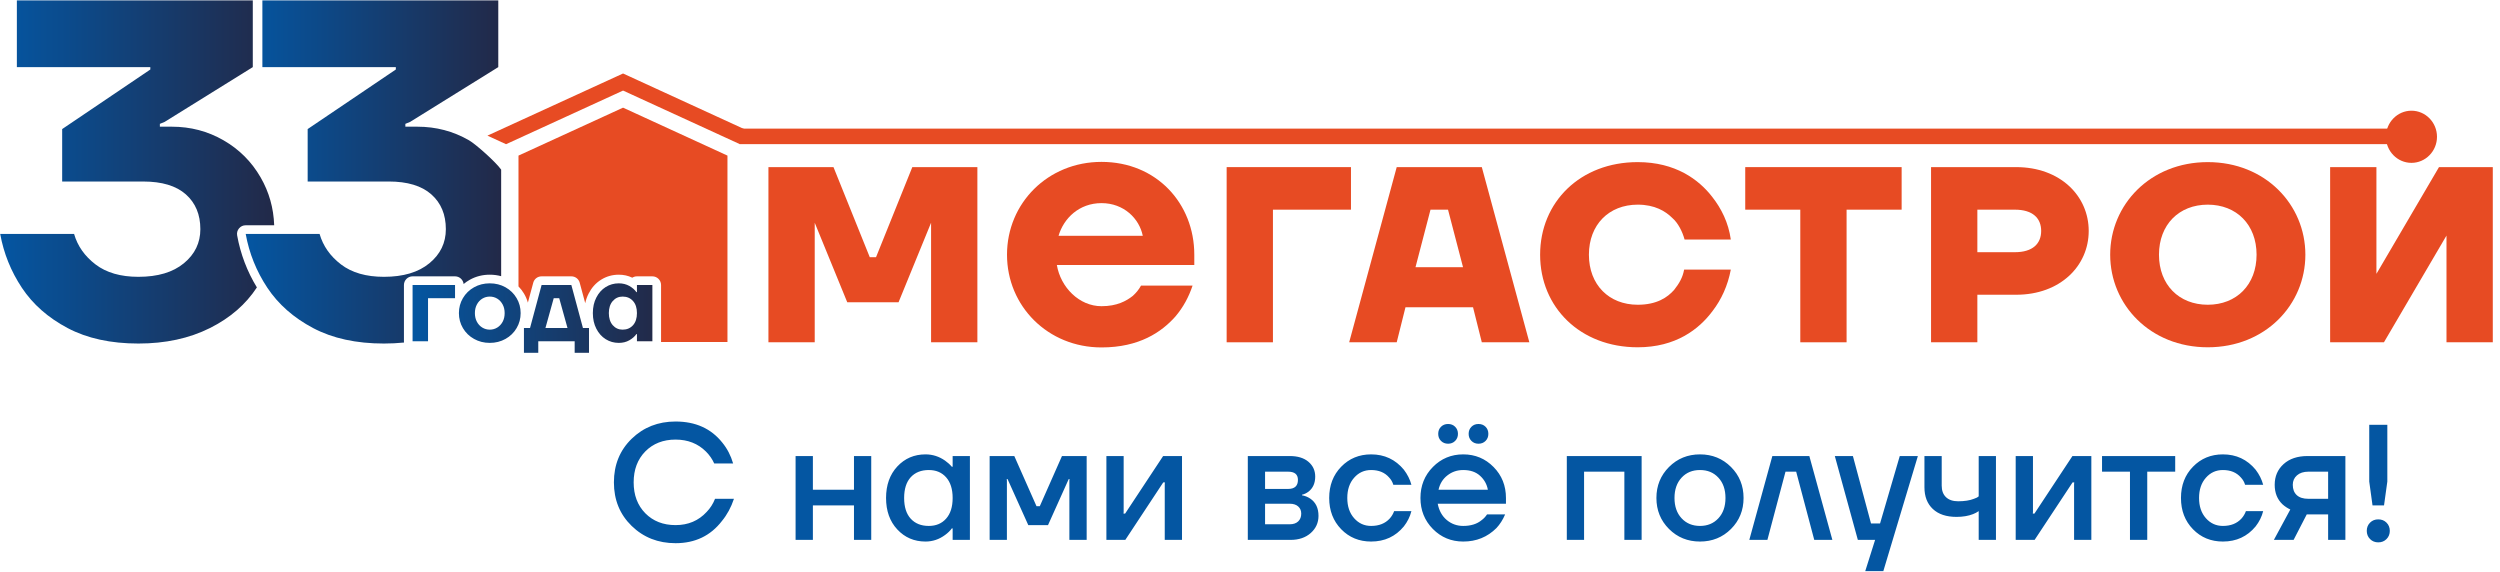
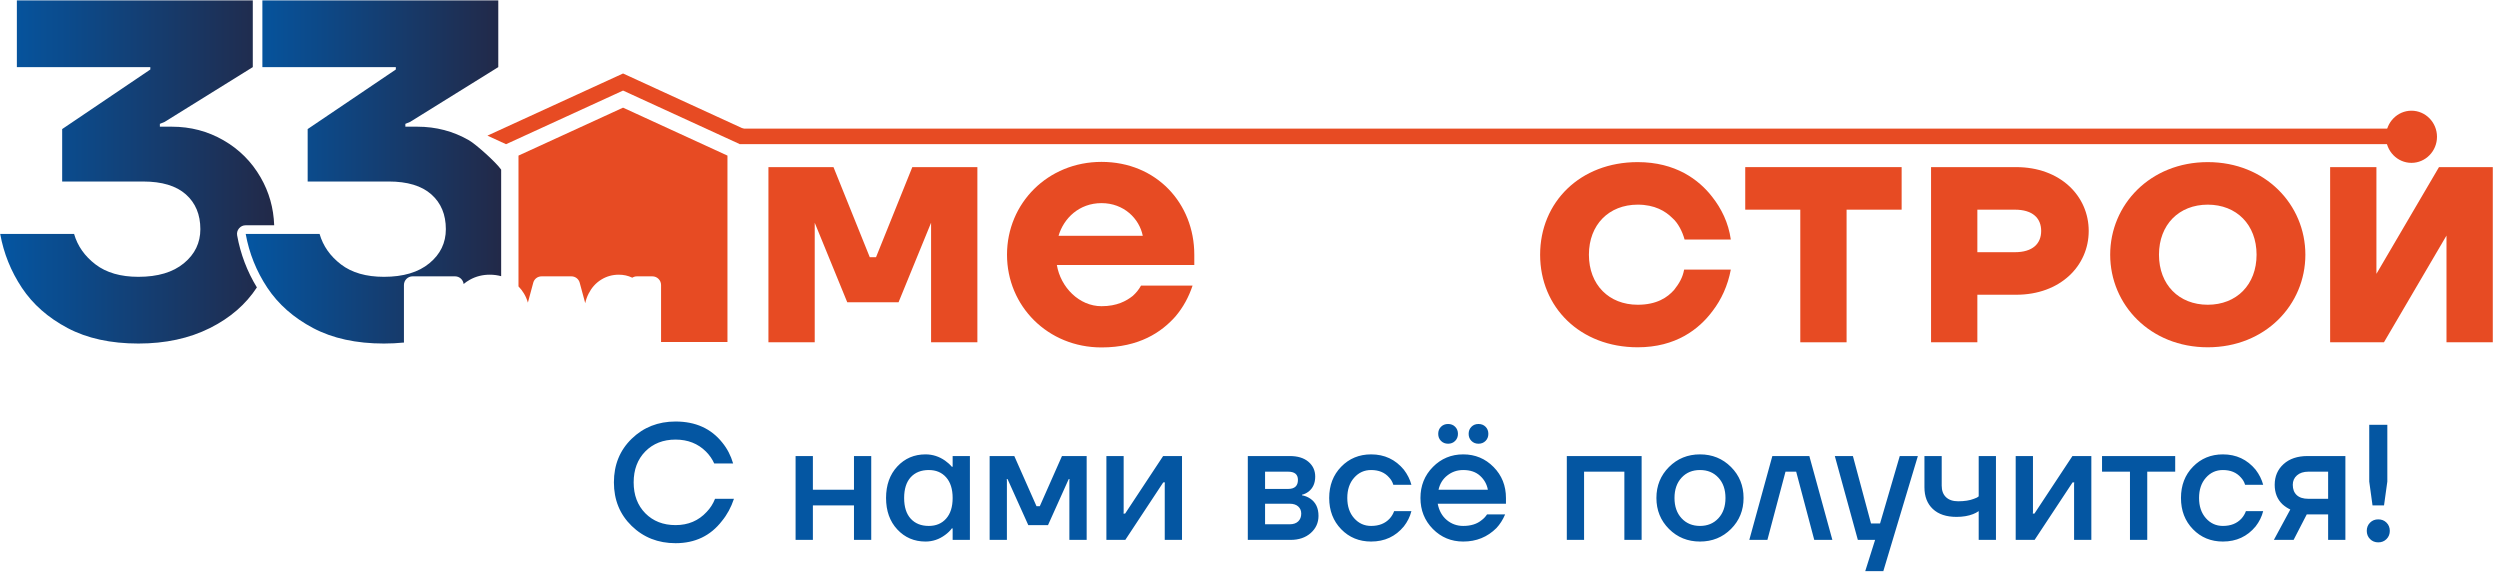
<svg xmlns="http://www.w3.org/2000/svg" width="188" height="43" viewBox="0 0 188 43" fill="none">
  <g clip-path="url(#clip0_1056_902)">
    <path fill-rule="evenodd" clip-rule="evenodd" d="M10.408 25.834C8.329 25.834 6.556 25.447 5.085 24.671C3.616 23.892 2.47 22.883 1.645 21.641C0.821 20.398 0.278 19.049 0.015 17.591H5.571C5.832 18.5 6.37 19.263 7.183 19.885C7.996 20.505 9.071 20.817 10.408 20.817C11.866 20.817 13.006 20.477 13.831 19.795C14.655 19.115 15.067 18.26 15.067 17.234C15.067 16.134 14.704 15.262 13.975 14.616C13.245 13.97 12.176 13.65 10.767 13.65H4.675V9.706L11.304 5.227V5.047H1.268V0.03H19.01V5.047L12.379 9.168L12.022 9.313V9.527H12.918C14.327 9.527 15.623 9.867 16.806 10.549C17.988 11.229 18.921 12.161 19.601 13.344C20.236 14.445 20.574 15.643 20.619 16.941H18.476C18.277 16.941 18.104 17.02 17.975 17.174C17.847 17.328 17.8 17.509 17.834 17.706C18.087 19.102 18.583 20.409 19.318 21.613C18.484 22.89 17.306 23.91 15.784 24.671C14.231 25.447 12.439 25.834 10.408 25.834Z" fill="url(#paint0_linear_1056_902)" />
    <path fill-rule="evenodd" clip-rule="evenodd" d="M28.871 25.834C26.79 25.834 25.017 25.447 23.546 24.671C22.077 23.892 20.931 22.883 20.105 21.64C19.282 20.398 18.739 19.049 18.476 17.59H24.032C24.295 18.499 24.831 19.263 25.644 19.885C26.456 20.505 27.532 20.817 28.871 20.817C30.327 20.817 31.469 20.477 32.292 19.795C33.118 19.115 33.528 18.26 33.528 17.233C33.528 16.134 33.165 15.262 32.435 14.616C31.706 13.97 30.637 13.649 29.228 13.649H23.136V9.706L29.767 5.226V5.047H19.731V0.03H37.471V5.047L30.84 9.167L30.483 9.313V9.527H31.379C32.788 9.527 34.084 9.867 35.267 10.549C35.788 10.848 37.3 12.2 37.687 12.756V20.77C37.411 20.693 37.125 20.657 36.83 20.657C36.3 20.657 35.791 20.779 35.327 21.04C35.16 21.132 35.006 21.239 34.865 21.358C34.828 21.033 34.553 20.781 34.219 20.781H31.026C30.669 20.781 30.376 21.074 30.376 21.431V25.661C30.376 25.693 30.378 25.727 30.383 25.759C29.895 25.808 29.39 25.834 28.871 25.834Z" fill="url(#paint1_linear_1056_902)" />
    <path fill-rule="evenodd" clip-rule="evenodd" d="M55.633 10.839L46.854 6.811L38.055 10.844L36.654 10.2L46.854 5.526L57.033 10.198L55.633 10.839Z" fill="#E74B23" />
    <path fill-rule="evenodd" clip-rule="evenodd" d="M54.705 25.72H49.707C49.709 25.701 49.712 25.68 49.712 25.661V21.431C49.712 21.074 49.419 20.781 49.059 20.781H47.898C47.77 20.781 47.648 20.819 47.548 20.883C47.231 20.727 46.887 20.657 46.532 20.657C46.055 20.657 45.606 20.781 45.204 21.033C44.793 21.29 44.483 21.647 44.265 22.077C44.145 22.308 44.062 22.549 44.009 22.799L43.594 21.262C43.517 20.975 43.264 20.781 42.965 20.781H40.728C40.429 20.781 40.176 20.975 40.1 21.262L39.697 22.757C39.631 22.526 39.537 22.301 39.411 22.087C39.291 21.884 39.15 21.702 38.99 21.538V11.701L46.853 8.096L54.705 11.701V25.72Z" fill="#E74B23" />
    <path fill-rule="evenodd" clip-rule="evenodd" d="M181.342 12.247C182.401 12.247 183.262 11.366 183.262 10.286C183.262 9.206 182.401 8.325 181.342 8.325C180.284 8.325 179.422 9.206 179.422 10.286C179.422 11.366 180.284 12.247 181.342 12.247Z" fill="#E74B23" />
    <path d="M65.877 19.342H65.407L62.678 12.567H57.786V25.74H60.621H61.267V18.213V16.75L63.713 22.729H67.571L70.017 16.75V18.213V25.74H70.663H73.499V12.567H68.606L65.877 19.342Z" fill="#E74B23" />
    <path d="M79.604 17.73C79.991 16.412 81.154 15.275 82.833 15.275C84.514 15.275 85.677 16.438 85.936 17.73H79.604ZM82.833 12.174C78.802 12.174 75.727 15.275 75.727 19.152C75.727 23.026 78.802 26.127 82.833 26.127C85.677 26.127 87.356 24.966 88.389 23.803C88.983 23.105 89.397 22.329 89.682 21.476H85.805C85.651 21.76 85.444 22.019 85.185 22.252C84.693 22.639 83.996 23.026 82.833 23.026C81.154 23.026 79.758 21.606 79.475 19.926H89.811V19.152C89.811 15.3 86.969 12.174 82.833 12.174Z" fill="#E74B23" />
-     <path d="M101.593 12.567H92.244V25.74H95.725V15.767H101.593V12.567Z" fill="#E74B23" />
-     <path d="M106.445 20.095L107.574 15.767H108.891L110.02 20.095H106.445ZM105.033 12.567L101.458 25.74H105.033L105.692 23.105H110.772L111.432 25.74H115.007L111.432 12.567H105.033Z" fill="#E74B23" />
    <path d="M123.156 15.39C124.437 15.39 125.245 15.88 125.754 16.389C126.19 16.761 126.522 17.424 126.68 18.012H130.157C129.979 16.744 129.449 15.679 128.746 14.789C127.749 13.508 125.998 12.191 123.156 12.191C118.828 12.191 115.817 15.202 115.817 19.154C115.817 23.105 118.828 26.116 123.156 26.116C126.017 26.116 127.767 24.76 128.785 23.388C129.449 22.526 129.93 21.478 130.157 20.276H126.646C126.541 20.86 126.278 21.313 125.904 21.788C125.397 22.372 124.586 22.917 123.156 22.917C120.992 22.917 119.486 21.412 119.486 19.154C119.486 16.895 120.992 15.39 123.156 15.39Z" fill="#E74B23" />
    <path d="M131.242 15.767H135.382V25.74H138.863V15.767H143.003V12.567H131.242V15.767Z" fill="#E74B23" />
    <path d="M151.52 18.965H148.697V15.767H151.52C152.856 15.767 153.496 16.406 153.496 17.366C153.496 18.326 152.856 18.965 151.52 18.965ZM151.614 12.567H145.215V25.74H148.697V22.165H151.614C154.926 22.165 157.071 20 157.071 17.366C157.071 14.732 154.926 12.567 151.614 12.567Z" fill="#E74B23" />
    <path d="M166.024 22.917C163.86 22.917 162.355 21.412 162.355 19.154C162.355 16.895 163.86 15.39 166.024 15.39C168.188 15.39 169.694 16.895 169.694 19.154C169.694 21.412 168.188 22.917 166.024 22.917ZM166.024 12.191C161.696 12.191 158.686 15.39 158.686 19.154C158.686 22.917 161.696 26.116 166.024 26.116C170.353 26.116 173.364 22.917 173.364 19.154C173.364 15.39 170.353 12.191 166.024 12.191Z" fill="#E74B23" />
    <path d="M186.991 12.567H183.976H183.412L178.707 20.593V19.06V12.567H177.134H175.226V25.74H177.134H178.707H179.272L183.976 17.715V19.248V25.74H186.991H187.458V12.567H186.991Z" fill="#E74B23" />
    <path fill-rule="evenodd" clip-rule="evenodd" d="M55.632 9.672H181.141V10.839H55.632V9.672Z" fill="#E74B23" />
    <path d="M47.501 39.55C46.611 38.684 46.166 37.591 46.166 36.274C46.166 34.954 46.611 33.862 47.501 32.995C48.393 32.13 49.492 31.698 50.803 31.698C52.304 31.698 53.473 32.226 54.314 33.28C54.686 33.733 54.957 34.257 55.131 34.852H53.709C53.561 34.52 53.354 34.225 53.091 33.96C52.49 33.359 51.726 33.057 50.803 33.057C49.872 33.057 49.113 33.355 48.527 33.947C47.944 34.542 47.651 35.316 47.651 36.274C47.651 37.23 47.944 38.004 48.527 38.598C49.113 39.19 49.872 39.488 50.803 39.488C51.752 39.488 52.53 39.158 53.14 38.498C53.411 38.218 53.623 37.888 53.771 37.51H55.193C54.979 38.151 54.677 38.709 54.29 39.178C53.433 40.292 52.269 40.848 50.803 40.848C49.492 40.848 48.393 40.416 47.501 39.55ZM59.828 40.6V34.294H61.129V36.83H64.219V34.294H65.517V40.6H64.219V38.004H61.129V40.6H59.828ZM67.478 39.815C66.913 39.21 66.631 38.421 66.631 37.448C66.631 36.475 66.913 35.686 67.478 35.078C68.042 34.473 68.75 34.169 69.599 34.169C70.134 34.169 70.625 34.328 71.07 34.64C71.258 34.773 71.429 34.924 71.577 35.098H71.639V34.294H72.937V40.6H71.639V39.736H71.577C71.453 39.909 71.284 40.074 71.07 40.23C70.625 40.559 70.134 40.724 69.599 40.724C68.75 40.724 68.042 40.422 67.478 39.815ZM68.485 35.889C68.156 36.252 67.991 36.772 67.991 37.448C67.991 38.123 68.156 38.643 68.485 39.004C68.817 39.368 69.27 39.55 69.845 39.55C70.39 39.55 70.825 39.366 71.149 39C71.476 38.632 71.639 38.115 71.639 37.448C71.639 36.781 71.476 36.263 71.149 35.895C70.825 35.529 70.39 35.346 69.845 35.346C69.27 35.346 68.817 35.527 68.485 35.889ZM74.421 40.6V34.294H76.275L77.945 38.066H78.193L79.861 34.294H81.717V40.6H80.417V36.15L80.43 36.026H80.368L78.811 39.488H77.327L75.768 36.026H75.706L75.719 36.15V40.6H74.421ZM83.201 40.6V34.294H84.499V38.498L84.486 38.622H84.61L87.468 34.294H88.887V40.6H87.589V36.395L87.602 36.274H87.478L84.623 40.6H83.201ZM93.835 40.6V34.294H96.987C97.59 34.294 98.059 34.439 98.397 34.728C98.734 35.016 98.904 35.386 98.904 35.84C98.904 36.327 98.739 36.701 98.41 36.964C98.245 37.088 98.08 37.167 97.915 37.2V37.249C98.129 37.283 98.335 37.364 98.534 37.497C98.946 37.777 99.151 38.209 99.151 38.795C99.151 39.306 98.957 39.736 98.57 40.082C98.183 40.426 97.676 40.6 97.05 40.6H93.835ZM95.133 36.768H96.863C97.36 36.768 97.605 36.541 97.605 36.088C97.605 35.675 97.36 35.47 96.863 35.47H95.133V36.768ZM95.133 39.426H96.987C97.259 39.426 97.473 39.353 97.624 39.21C97.777 39.064 97.853 38.87 97.853 38.622C97.853 38.399 97.777 38.22 97.624 38.085C97.473 37.948 97.259 37.88 96.987 37.88H95.133V39.426ZM100.858 39.798C100.257 39.178 99.955 38.395 99.955 37.448C99.955 36.5 100.257 35.716 100.858 35.098C101.459 34.48 102.209 34.169 103.107 34.169C104.114 34.169 104.934 34.554 105.569 35.32C105.84 35.675 106.031 36.053 106.138 36.458H104.778C104.72 36.252 104.613 36.066 104.457 35.902C104.134 35.532 103.685 35.346 103.107 35.346C102.596 35.346 102.171 35.538 101.829 35.927C101.486 36.314 101.316 36.821 101.316 37.448C101.316 38.074 101.486 38.581 101.829 38.968C102.171 39.355 102.596 39.55 103.107 39.55C103.702 39.55 104.168 39.364 104.506 38.994C104.654 38.829 104.765 38.643 104.84 38.436H106.138C106.031 38.857 105.84 39.24 105.569 39.586C104.942 40.345 104.123 40.724 103.107 40.724C102.209 40.724 101.459 40.416 100.858 39.798ZM107.752 39.779C107.13 39.148 106.818 38.371 106.818 37.448C106.818 36.524 107.13 35.748 107.752 35.117C108.374 34.486 109.136 34.169 110.034 34.169C110.932 34.169 111.693 34.486 112.315 35.117C112.938 35.748 113.248 36.524 113.248 37.448V37.88H108.116C108.216 38.399 108.443 38.808 108.796 39.105C109.151 39.402 109.564 39.55 110.034 39.55C110.611 39.55 111.071 39.404 111.417 39.116C111.575 39.002 111.71 38.857 111.826 38.684H113.186C113.013 39.088 112.794 39.43 112.532 39.71C111.855 40.386 111.022 40.724 110.034 40.724C109.136 40.724 108.374 40.409 107.752 39.779ZM108.177 36.83H111.888C111.813 36.417 111.618 36.066 111.3 35.778C110.983 35.489 110.56 35.346 110.034 35.346C109.589 35.346 109.191 35.478 108.847 35.748C108.5 36.015 108.278 36.376 108.177 36.83ZM110.652 33.156C110.511 33.017 110.442 32.839 110.442 32.626C110.442 32.41 110.511 32.234 110.652 32.093C110.791 31.952 110.968 31.884 111.182 31.884C111.398 31.884 111.575 31.952 111.715 32.093C111.855 32.234 111.924 32.41 111.924 32.626C111.924 32.839 111.855 33.017 111.715 33.156C111.575 33.297 111.398 33.368 111.182 33.368C110.968 33.368 110.791 33.297 110.652 33.156ZM108.363 33.156C108.223 33.017 108.154 32.839 108.154 32.626C108.154 32.41 108.223 32.234 108.363 32.093C108.505 31.952 108.68 31.884 108.896 31.884C109.11 31.884 109.287 31.952 109.427 32.093C109.567 32.234 109.638 32.41 109.638 32.626C109.638 32.839 109.567 33.017 109.427 33.156C109.287 33.297 109.11 33.368 108.896 33.368C108.68 33.368 108.505 33.297 108.363 33.156ZM117.824 40.6V34.294H123.45V40.6H122.152V35.47H119.122V40.6H117.824ZM125.509 39.779C124.879 39.148 124.562 38.371 124.562 37.448C124.562 36.524 124.879 35.748 125.509 35.117C126.14 34.486 126.916 34.169 127.84 34.169C128.762 34.169 129.54 34.486 130.171 35.117C130.802 35.748 131.116 36.524 131.116 37.448C131.116 38.371 130.802 39.148 130.171 39.779C129.54 40.409 128.762 40.724 127.84 40.724C126.916 40.724 126.14 40.409 125.509 39.779ZM126.454 35.921C126.1 36.304 125.922 36.812 125.922 37.448C125.922 38.083 126.1 38.592 126.454 38.974C126.809 39.357 127.271 39.55 127.84 39.55C128.409 39.55 128.869 39.357 129.224 38.974C129.579 38.592 129.756 38.083 129.756 37.448C129.756 36.812 129.579 36.304 129.224 35.921C128.869 35.536 128.409 35.346 127.84 35.346C127.271 35.346 126.809 35.536 126.454 35.921ZM131.548 40.6L133.28 34.294H136.062L137.794 40.6H136.432L135.072 35.47H134.27L132.908 40.6H131.548ZM137.978 34.294H139.338L140.7 39.364H141.38L142.862 34.294H144.224L141.626 42.95H140.266L141.008 40.6H139.71L137.978 34.294ZM144.718 36.644V34.294H146.016V36.52C146.016 36.892 146.123 37.18 146.337 37.386C146.553 37.591 146.856 37.696 147.252 37.696C147.731 37.696 148.127 37.634 148.439 37.51C148.597 37.46 148.717 37.398 148.798 37.324V34.294H150.096V40.6H148.798V38.436C148.666 38.528 148.527 38.602 148.377 38.66C148.024 38.799 147.607 38.87 147.128 38.87C146.363 38.87 145.768 38.671 145.349 38.275C144.928 37.88 144.718 37.336 144.718 36.644ZM151.58 40.6V34.294H152.879V38.498L152.868 38.622H152.99L155.847 34.294H157.269V40.6H155.971V36.395L155.984 36.274H155.859L153.003 40.6H151.58ZM158.073 35.47V34.294H163.575V35.47H161.473V40.6H160.174V35.47H158.073ZM164.911 39.798C164.308 39.178 164.009 38.395 164.009 37.448C164.009 36.5 164.308 35.716 164.911 35.098C165.512 34.48 166.263 34.169 167.161 34.169C168.168 34.169 168.987 34.554 169.622 35.32C169.893 35.675 170.084 36.053 170.191 36.458H168.831C168.773 36.252 168.666 36.066 168.51 35.902C168.187 35.532 167.738 35.346 167.161 35.346C166.65 35.346 166.224 35.538 165.882 35.927C165.54 36.314 165.369 36.821 165.369 37.448C165.369 38.074 165.54 38.581 165.882 38.968C166.224 39.355 166.65 39.55 167.161 39.55C167.755 39.55 168.221 39.364 168.559 38.994C168.707 38.829 168.818 38.643 168.893 38.436H170.191C170.084 38.857 169.893 39.24 169.622 39.586C168.995 40.345 168.175 40.724 167.161 40.724C166.263 40.724 165.512 40.416 164.911 39.798ZM170.995 40.6L172.231 38.314C172.017 38.213 171.818 38.083 171.637 37.918C171.25 37.546 171.057 37.061 171.057 36.458C171.057 35.822 171.279 35.305 171.724 34.901C172.169 34.497 172.772 34.294 173.529 34.294H176.373V40.6H175.075V38.684H173.467L172.479 40.6H170.995ZM172.417 36.458C172.417 36.787 172.515 37.046 172.714 37.232C172.911 37.416 173.204 37.51 173.591 37.51H175.075V35.47H173.591C173.229 35.47 172.943 35.562 172.731 35.748C172.521 35.931 172.417 36.169 172.417 36.458ZM178.167 36.212V31.945H179.527V36.212L179.279 38.004H178.413L178.167 36.212ZM178.229 40.538C178.064 40.373 177.981 40.168 177.981 39.92C177.981 39.674 178.064 39.466 178.229 39.302C178.394 39.137 178.599 39.056 178.847 39.056C179.093 39.056 179.3 39.137 179.465 39.302C179.63 39.466 179.713 39.674 179.713 39.92C179.713 40.168 179.63 40.373 179.465 40.538C179.3 40.704 179.093 40.786 178.847 40.786C178.599 40.786 178.394 40.704 178.229 40.538Z" fill="#0456A2" />
-     <path fill-rule="evenodd" clip-rule="evenodd" d="M32.188 25.661H31.026V21.431H34.219V22.427H32.188V25.661ZM36.83 25.785C36.394 25.785 35.998 25.684 35.645 25.485C35.29 25.287 35.014 25.017 34.811 24.673C34.61 24.331 34.51 23.954 34.51 23.546C34.51 23.137 34.61 22.761 34.811 22.419C35.014 22.077 35.29 21.805 35.645 21.606C35.998 21.407 36.394 21.307 36.83 21.307C37.268 21.307 37.662 21.407 38.017 21.606C38.37 21.805 38.648 22.077 38.849 22.419C39.052 22.761 39.152 23.137 39.152 23.546C39.152 23.954 39.052 24.331 38.849 24.673C38.648 25.017 38.37 25.287 38.017 25.485C37.662 25.684 37.268 25.785 36.83 25.785ZM36.83 24.79C37.035 24.79 37.223 24.737 37.395 24.632C37.566 24.527 37.7 24.38 37.801 24.194C37.901 24.006 37.95 23.79 37.95 23.546C37.95 23.302 37.901 23.088 37.801 22.9C37.7 22.712 37.566 22.564 37.395 22.459C37.223 22.355 37.035 22.303 36.83 22.303C36.627 22.303 36.439 22.355 36.267 22.459C36.096 22.564 35.96 22.712 35.861 22.9C35.761 23.088 35.712 23.302 35.712 23.546C35.712 23.79 35.761 24.006 35.861 24.194C35.96 24.38 36.096 24.527 36.267 24.632C36.439 24.737 36.627 24.79 36.83 24.79ZM40.478 26.531H39.4V24.666H39.858L40.728 21.431H42.965L43.837 24.666H44.293V26.531H43.215V25.661H40.478V26.531ZM41.639 22.427L41.017 24.666H42.676L42.054 22.427H41.639ZM46.532 25.785C46.173 25.785 45.843 25.693 45.548 25.507C45.253 25.323 45.018 25.06 44.845 24.72C44.669 24.38 44.582 23.988 44.582 23.546C44.582 23.103 44.669 22.712 44.845 22.374C45.018 22.034 45.253 21.771 45.548 21.585C45.843 21.401 46.173 21.307 46.532 21.307C46.829 21.307 47.094 21.373 47.323 21.502C47.552 21.632 47.731 21.788 47.858 21.97H47.898V21.431H49.059V25.661H47.898V25.122H47.858C47.731 25.304 47.552 25.46 47.323 25.59C47.094 25.721 46.829 25.785 46.532 25.785ZM46.821 24.79C47.141 24.79 47.402 24.679 47.601 24.459C47.8 24.236 47.898 23.933 47.898 23.546C47.898 23.159 47.8 22.855 47.601 22.635C47.402 22.413 47.141 22.303 46.821 22.303C46.523 22.303 46.275 22.415 46.078 22.639C45.884 22.861 45.785 23.165 45.785 23.546C45.785 23.927 45.884 24.23 46.078 24.455C46.275 24.677 46.523 24.79 46.821 24.79Z" fill="url(#paint2_linear_1056_902)" />
  </g>
  <defs>
    <linearGradient id="paint0_linear_1056_902" x1="0.014" y1="12.932" x2="20.618" y2="12.932" gradientUnits="userSpaceOnUse">
      <stop stop-color="#0456A2" />
      <stop offset="1" stop-color="#222948" />
    </linearGradient>
    <linearGradient id="paint1_linear_1056_902" x1="18.476" y1="12.932" x2="37.687" y2="12.932" gradientUnits="userSpaceOnUse">
      <stop stop-color="#0456A2" />
      <stop offset="1" stop-color="#222948" />
    </linearGradient>
    <linearGradient id="paint2_linear_1056_902" x1="31.027" y1="23.919" x2="49.06" y2="23.919" gradientUnits="userSpaceOnUse">
      <stop stop-color="#0456A1" />
      <stop offset="1" stop-color="#222A49" />
    </linearGradient>
    <clipPath id="clip0_1056_902">
      <rect width="187.5" height="42.999" fill="white" />
    </clipPath>
  </defs>
</svg>